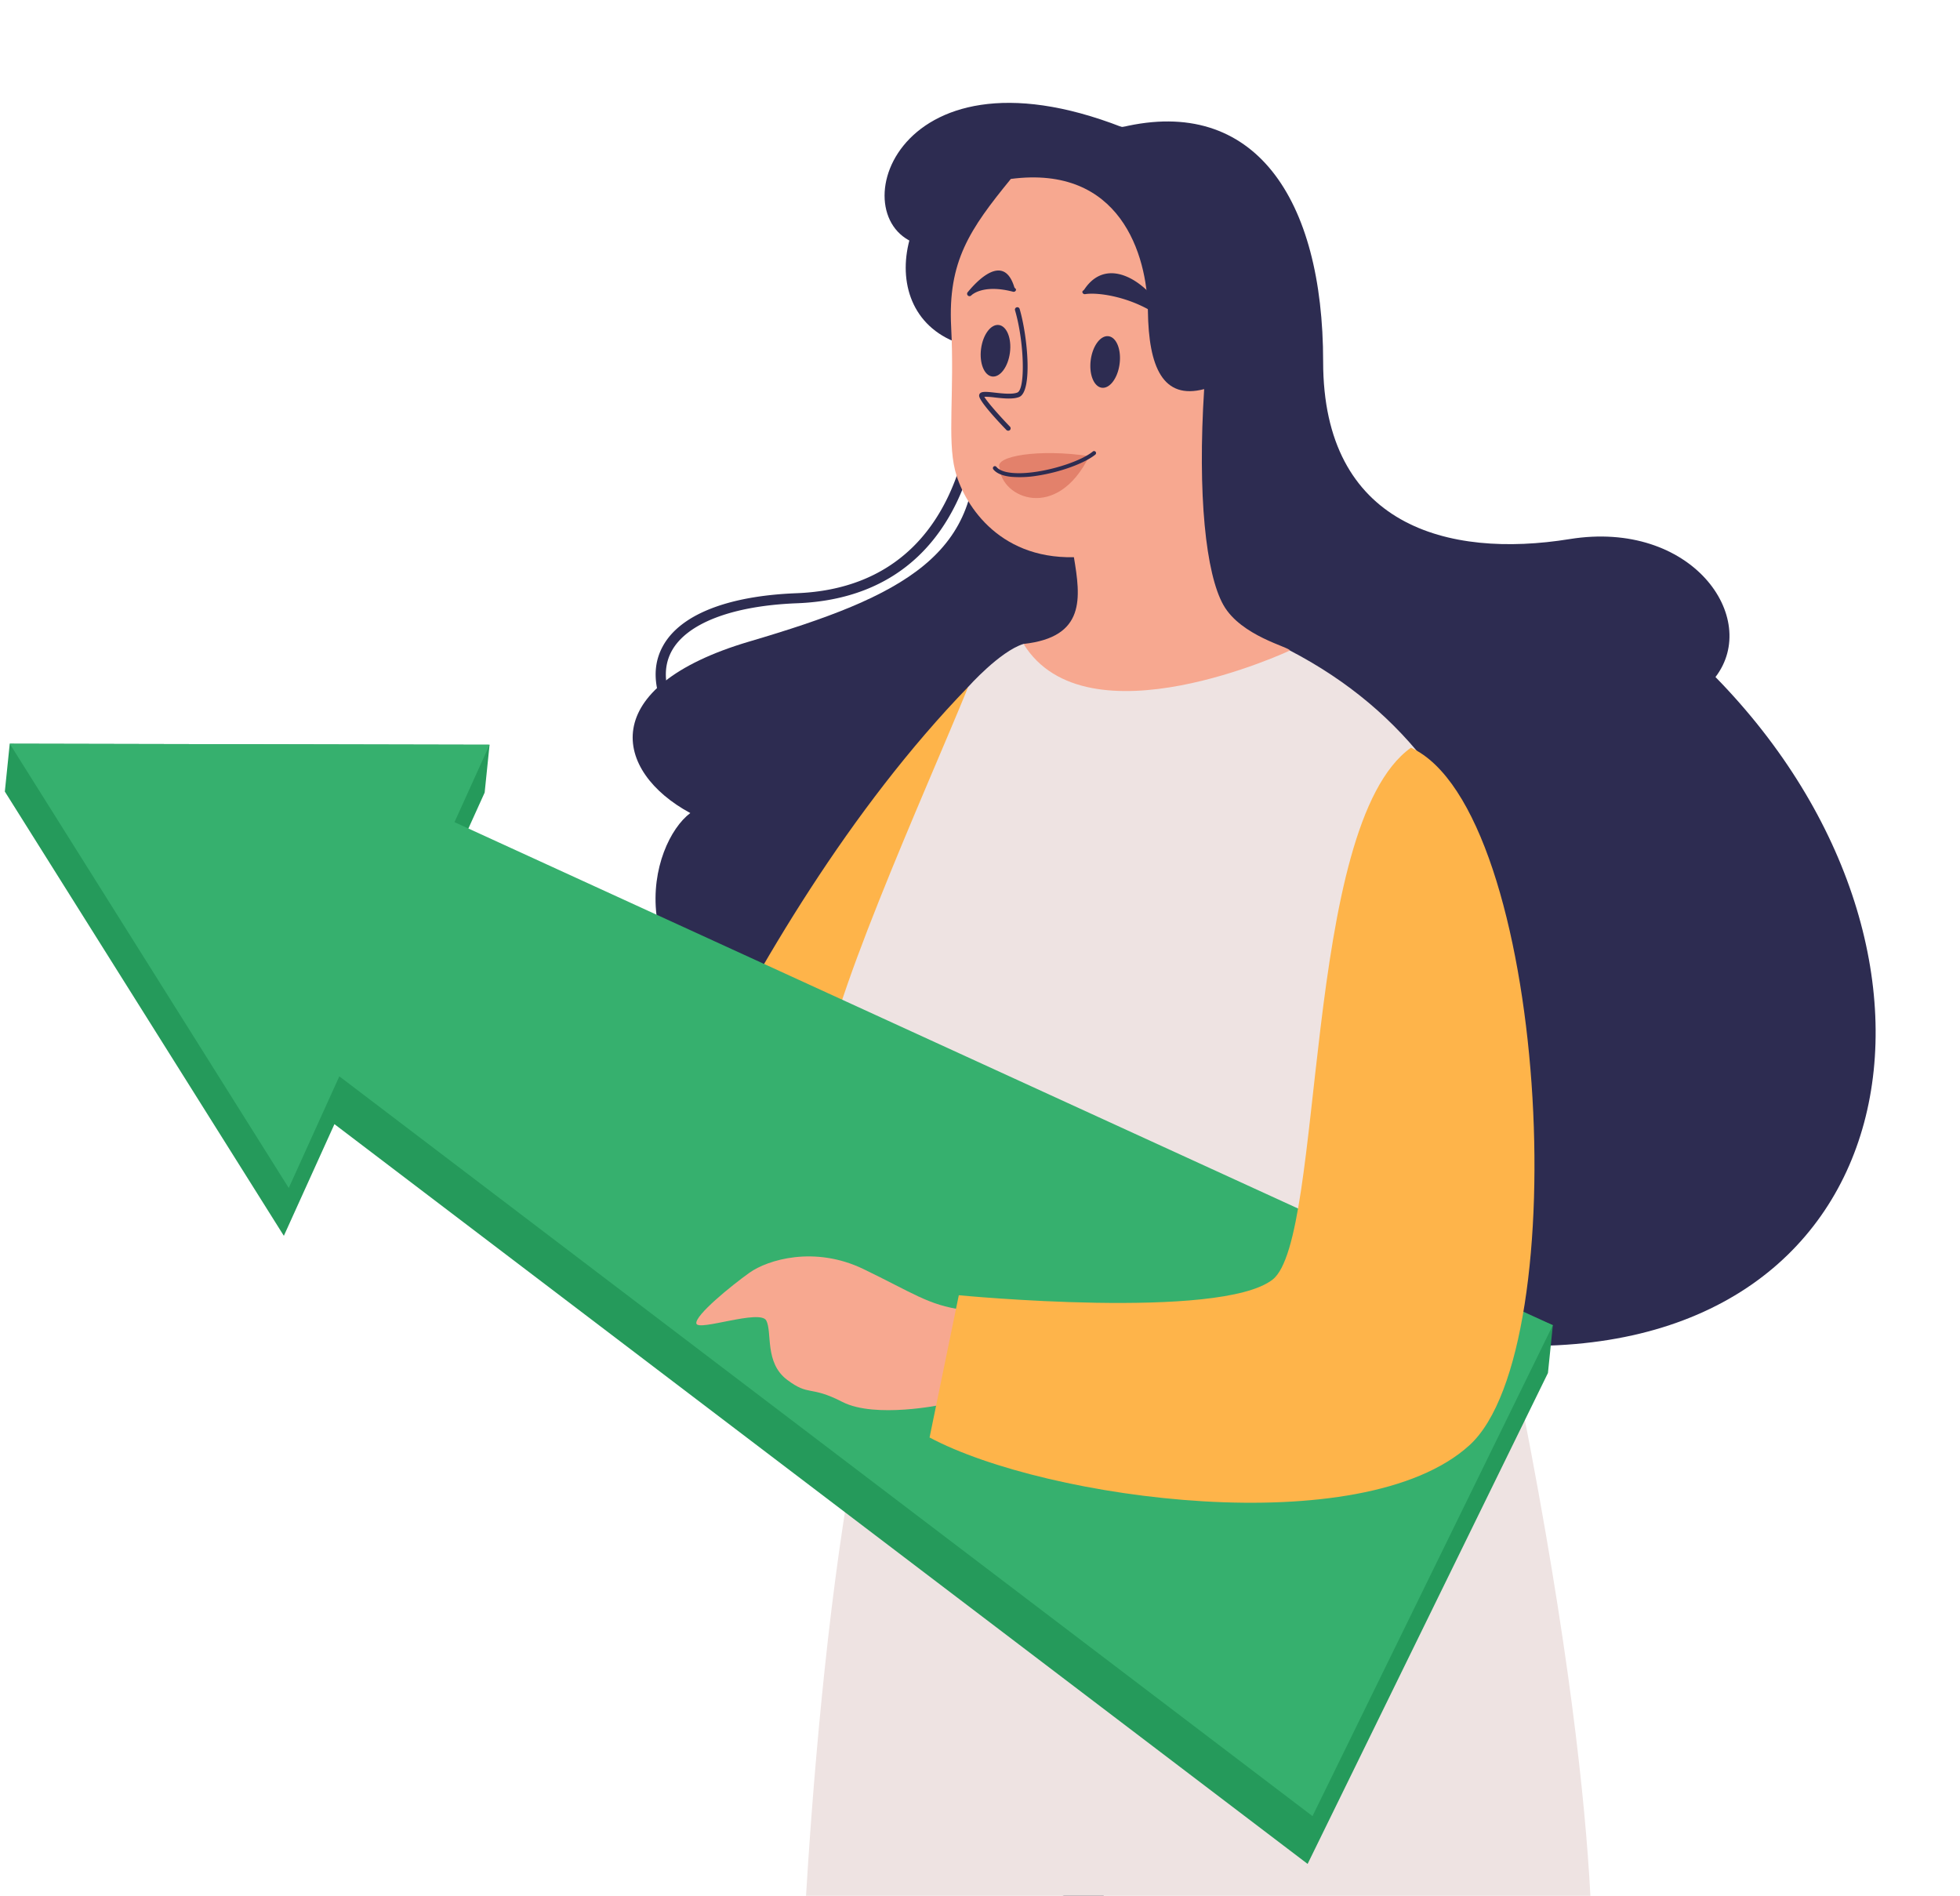
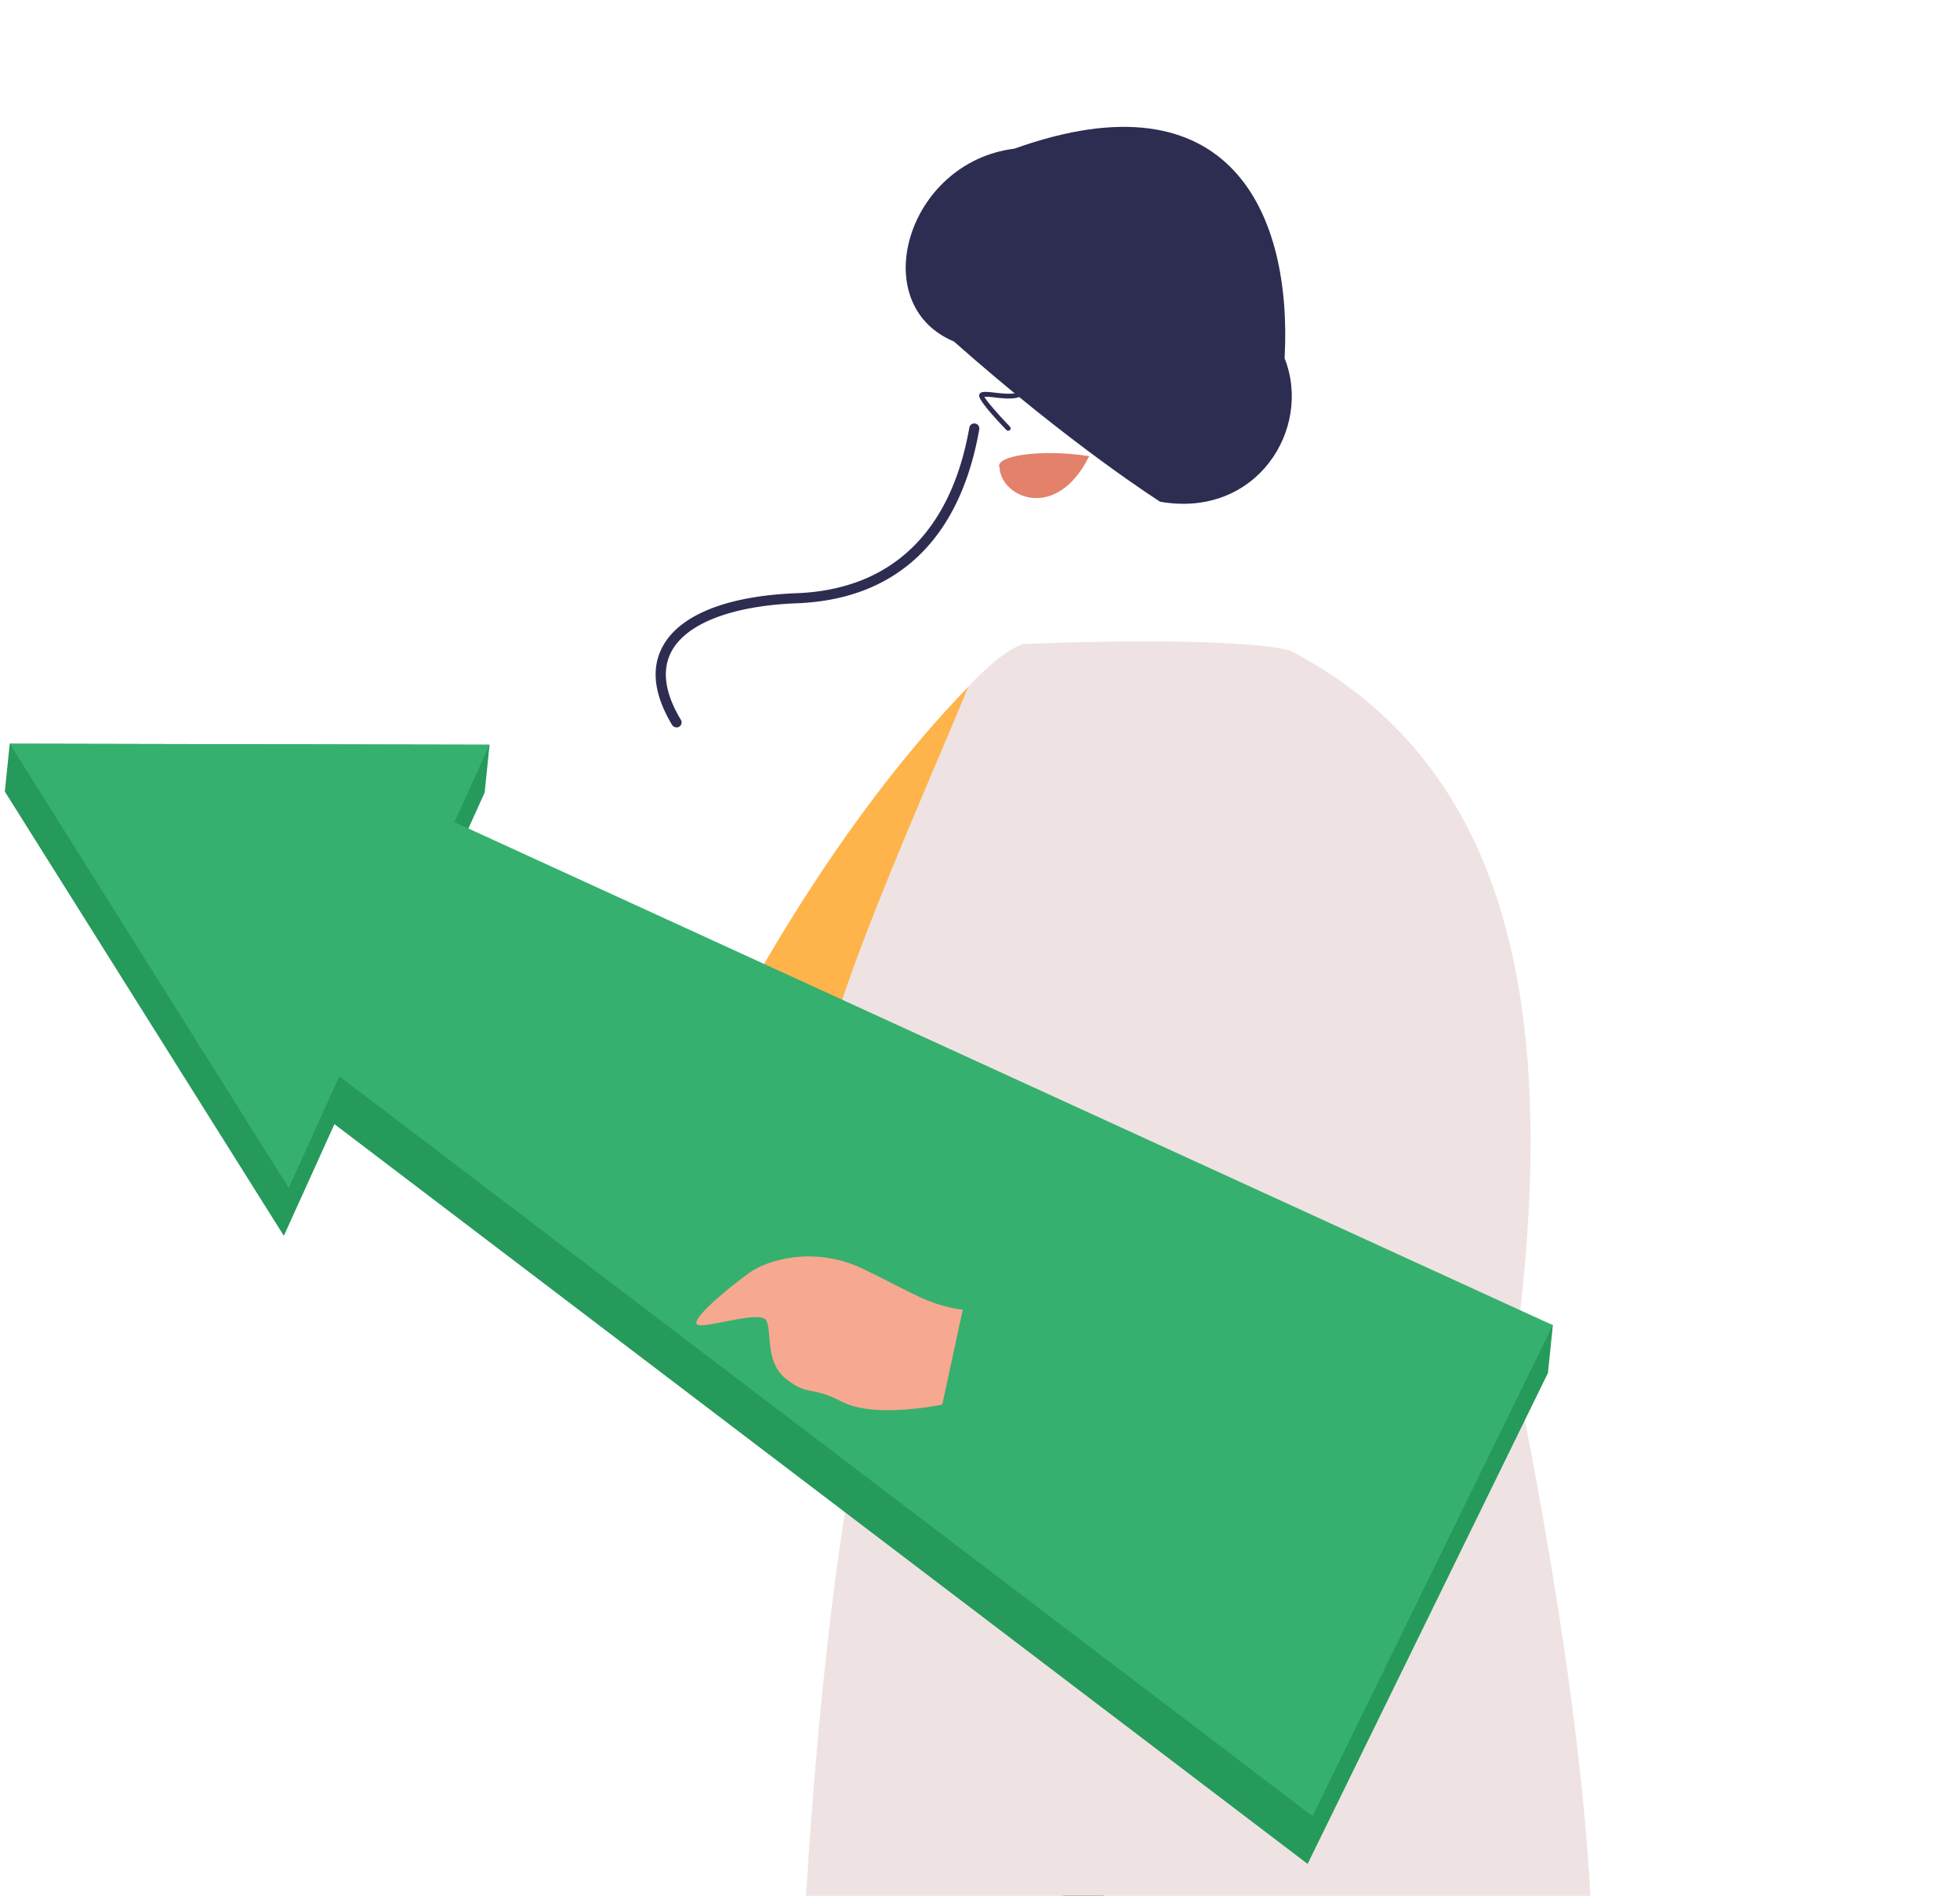
<svg xmlns="http://www.w3.org/2000/svg" width="152" height="147" fill="none">
  <path d="M52.459 56.397a.39.39 0 0 1-.335-.181c-1.409-2.346-1.656-4.398-.727-6.098 1.327-2.451 5.014-3.916 10.383-4.121 7.329-.282 11.96-4.725 13.39-12.822a.39.39 0 0 1 .602-.275.39.39 0 0 1 .168.412c-1.502 8.51-6.39 13.166-14.13 13.464-5.008.193-8.546 1.547-9.724 3.713-.78 1.441-.545 3.232.716 5.325a.388.388 0 0 1-.334.59l-.01-.007z" fill="#2D2C51" />
-   <path d="M71.574 19.027c-6.574-1.373-2.6-16.2 15.443-9.168 10.244-2.446 15.594 5.501 15.594 18.186 0 12.685 9.636 15.284 19.112 13.756 9.476-1.529 14.832 6.111 11.314 10.696 21.099 21.55 15.138 53.339-16.512 51.811-31.65-1.528-56.417-22.313-56.417-22.313-12.69-6.42-9.636-16.66-6.575-18.952-5.958-3.214-7.343-9.786 4.587-13.303 11.93-3.516 18.347-6.724 17.43-16.506-.916-9.783-3.976-14.207-3.976-14.207z" fill="#2D2C51" />
  <path d="M64.691 154.125c.305 42.486 6.116 83.75 6.116 83.75h22.628s3.67-55.02 4.587-55.325c.918-.305-12.843-36.672-12.843-36.672l-20.488 8.247z" fill="#22213E" />
  <path d="M75.087 53.257c-18.347 18.951-28.744 48.905-28.744 48.905s11.621 10.086 14.066 8.559c2.446-1.526 18.349-19.263 18.349-19.263l-3.671-38.2z" fill="#FEB44A" />
  <path d="M62.01 157.124c12.786 2.469 33.742 4.372 61.29-.453 0 0 1.834-12.838-5.911-50.944 3.465-25.26.814-45.848-17.354-55.287 0 0-3.236-1.157-20.666-.509-1.835.575-4.282 3.326-4.282 3.326-3.364 8.253-11.314 25.676-11.314 30.871 0 5.196 4.892 14.061 5.198 17.423-5.809 18.034-6.962 55.573-6.962 55.573z" fill="#EEE3E2" />
-   <path d="M120.045 106.461l.379-3.706-85.556-35.297 2.718-6.003.38-3.709-37.211-.078-.38 3.709 21.638 34.448 3.923-8.66 75.471 57.361 18.638-38.065z" fill="#259A5B" />
+   <path d="M120.045 106.461l.379-3.706-85.556-35.297 2.718-6.003.38-3.709-37.211-.078-.38 3.709 21.638 34.448 3.923-8.66 75.471 57.361 18.638-38.065" fill="#259A5B" />
  <path d="M120.424 102.755L35.247 63.749l2.719-6.003-37.211-.078 21.638 34.448 3.923-8.658 75.47 57.362 18.638-38.065z" fill="#36B06E" />
  <path d="M89.972 38.904c7.476 1.303 11.818-5.649 9.65-11.124.608-11.212-4.181-22.25-20.953-16.253-8.347 1.043-11.565 12.08-4.696 14.948 9.13 8.083 15.999 12.429 15.999 12.429z" fill="#2D2C51" />
-   <path d="M100.035 50.44c0-.26-3.782-1.106-5.153-3.518-1.37-2.412-2.02-8.542-1.498-16.752-3.196.846-4.305-1.696-4.363-6.063-.058-4.367-2.15-11.34-10.629-10.233-3.194 3.91-4.89 6.388-4.629 11.472.262 5.085-.305 8.69.304 11.124.61 2.434 3.218 6.866 9.216 6.735.522 3.13.935 6.198-3.907 6.725 4.885 7.912 20.659.51 20.659.51z" fill="#F7A890" />
  <path d="M90.26 24.75a.182.182 0 0 0 .173-.072c.063-.082.014-.17-.036-.261-1.323-2.488-4.482-4.704-6.304-1.978-.057.086-.169.113-.154.215a.189.189 0 0 0 .214.154c1.007-.168 3.804.216 6.02 1.907a.188.188 0 0 0 .088.035zm-15.093-1.786a.19.19 0 0 0 .154-.055c.035-.038.906-.898 3.243-.288a.185.185 0 0 0 .226-.133c.026-.1-.103-.13-.132-.229-.934-3.05-3.498.28-3.603.388a.188.188 0 0 0-.04.204.184.184 0 0 0 .152.113zm3 10.432a.181.181 0 0 0 .154-.051.187.187 0 0 0 0-.264c-.857-.89-1.8-1.966-1.987-2.318.267 0 .533.019.797.055.667.076 1.425.155 1.905-.034 1.06-.427.652-4.745.037-6.83a.186.186 0 0 0-.232-.125.186.186 0 0 0-.125.232c.715 2.425.82 6.12.18 6.377-.392.155-1.13.076-1.725.01-.745-.084-1.194-.135-1.238.208-.045.343 1.127 1.658 2.12 2.689.03.03.071.049.114.05zm7.28-3.332c-.618-.081-1.003-1.041-.86-2.144.144-1.102.761-1.93 1.38-1.849.617.081 1.002 1.04.858 2.143-.143 1.103-.76 1.93-1.379 1.85z" fill="#2D2C51" />
-   <path d="M76.941 29.193c-.618-.08-1.002-1.04-.859-2.143.144-1.103.76-1.93 1.379-1.85.618.082 1.003 1.041.86 2.144-.144 1.103-.761 1.93-1.38 1.85z" fill="#2D2C51" />
  <path d="M84.468 35.369c-3.857-.586-7.399-.008-6.95.901.133 2.345 4.444 4.19 6.95-.901z" fill="#E3816B" />
-   <path d="M80.438 36.886c1.777-.27 3.68-.965 4.501-1.633a.155.155 0 0 0 .027-.22.153.153 0 0 0-.22-.02c-1.097.897-4.36 1.858-6.31 1.65-.566-.06-.967-.22-1.162-.461a.155.155 0 0 0-.163-.053.155.155 0 0 0-.076.246c.25.312.71.501 1.369.576a8.247 8.247 0 0 0 2.034-.085z" fill="#2D2C51" />
  <path d="M74.661 101.555c-2.632-.337-3.929-1.338-7.71-3.158-3.78-1.82-7.414-.72-8.83.29-1.417 1.011-4.241 3.31-4.117 3.938.124.628 4.958-1.141 5.424-.228.467.914-.141 3.261 1.6 4.581 1.742 1.321 1.763.422 4.304 1.728 2.541 1.305 7.743.206 7.743.206l1.586-7.357z" fill="#F7A890" />
-   <path d="M109.42 57.976c-8.464 6.043-6.649 38.072-10.731 41.244-4.082 3.172-24.333 1.212-24.333 1.212l-2.268 11.03c9.068 4.835 33.554 8.159 41.867.604 8.312-7.555 6.045-49.256-4.535-54.09z" fill="#FEB44A" />
</svg>